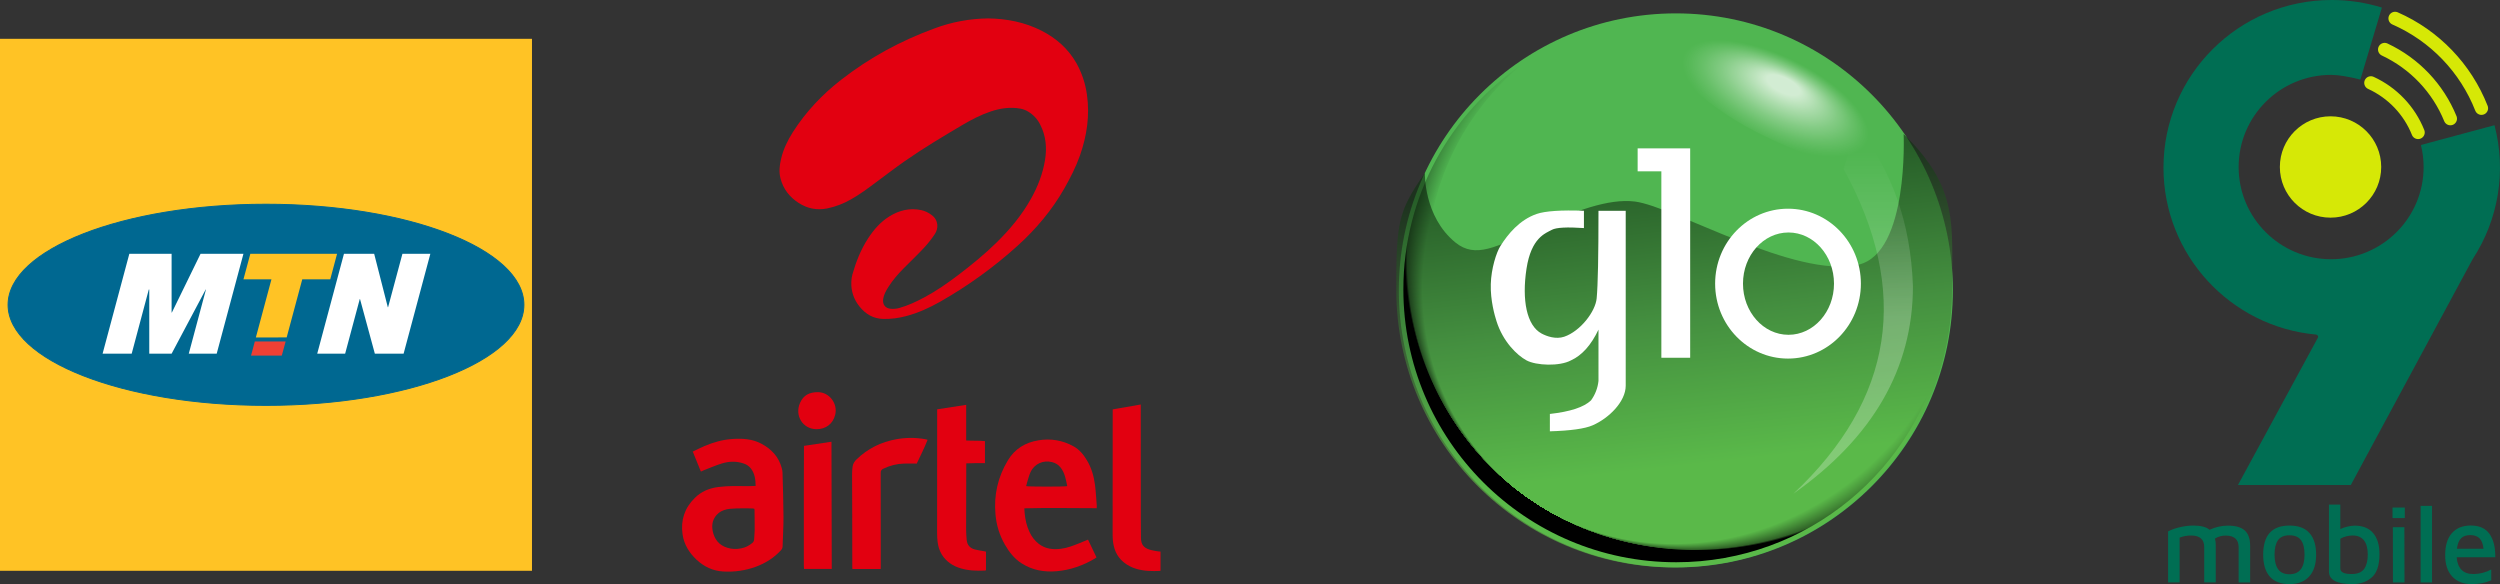
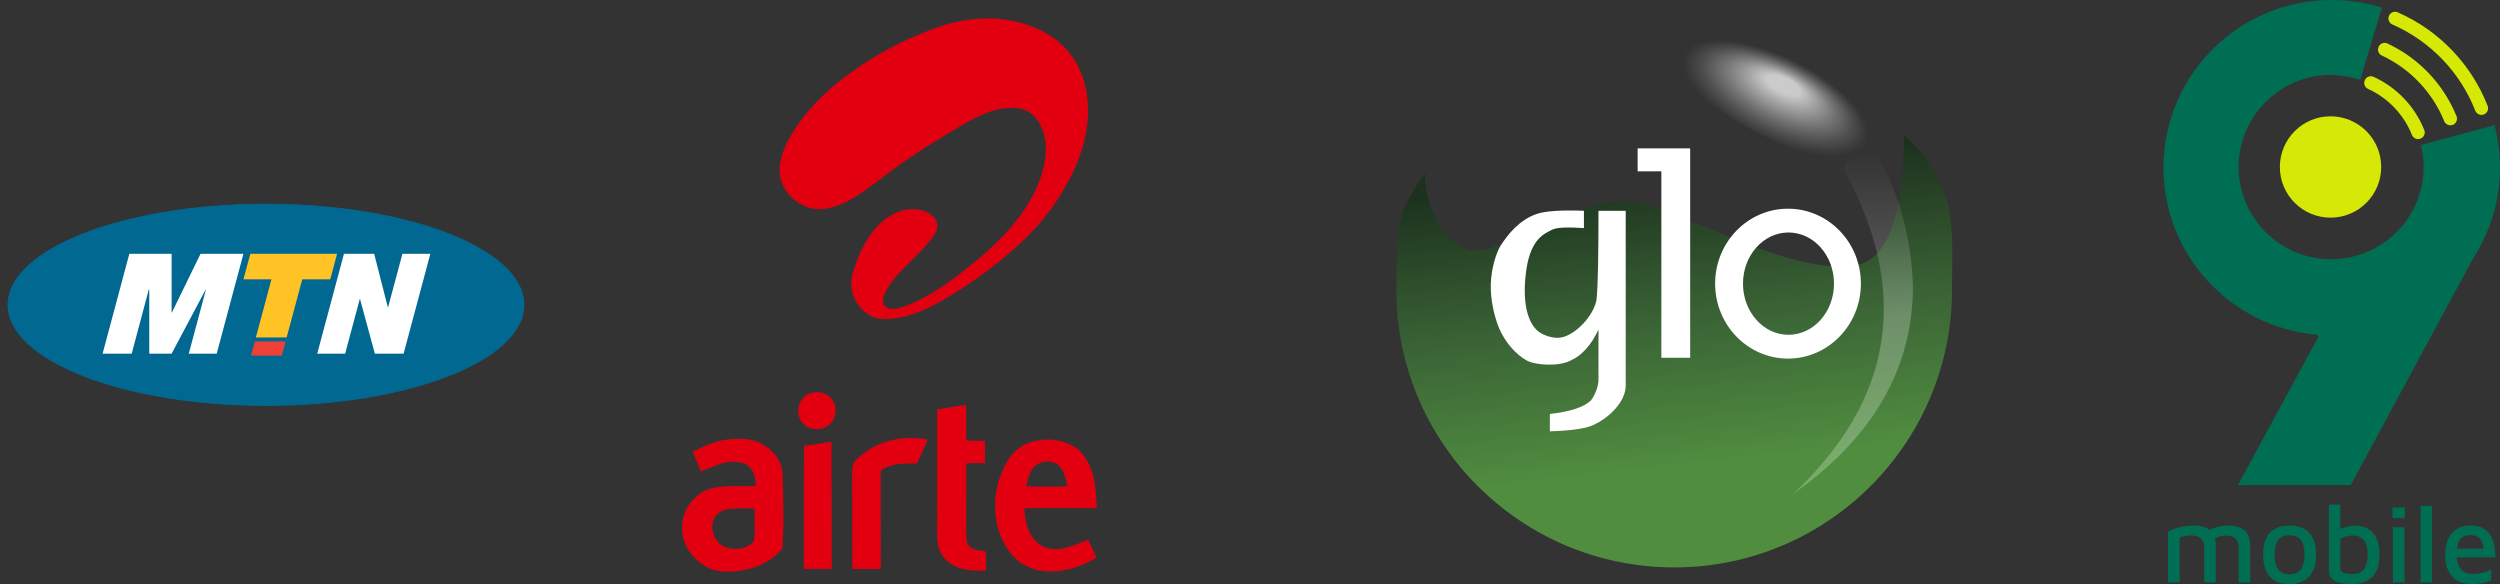
<svg xmlns="http://www.w3.org/2000/svg" version="1.1" id="Layer_1" x="0px" y="0px" viewBox="0 0 3626.1 847.2" style="enable-background:new 0 0 3626.1 847.2;" xml:space="preserve">
  <rect x="0" y="0" width="3626.1" height="847.2" fill="#333333" stroke="none" />
  <style type="text/css">
	.st0{fill-rule:evenodd;clip-rule:evenodd;fill:#006E53;}
	.st1{fill:#D6E806;}
	.st2{fill:none;stroke:#D6E806;stroke-width:19.262;stroke-linecap:round;}
	.st3{fill:#50B651;}
	.st4{opacity:0.663;fill-rule:evenodd;clip-rule:evenodd;fill:url(#SVGID_1_);enable-background:new    ;}
	.st5{opacity:0.586;fill-rule:evenodd;clip-rule:evenodd;fill:url(#SVGID_2_);enable-background:new    ;}
	.st6{opacity:0.744;fill-rule:evenodd;clip-rule:evenodd;fill:url(#SVGID_3_);enable-background:new    ;}
	.st7{fill-rule:evenodd;clip-rule:evenodd;fill:#FFFFFF;}
	.st8{fill-rule:evenodd;clip-rule:evenodd;fill:url(#SVGID_4_);}
	.st9{fill:#E20010;}
	.st10{fill:#FFC325;}
	.st11{fill:#006891;}
	.st12{fill:none;stroke:#006891;stroke-width:1.405;stroke-miterlimit:3.864;}
	.st13{fill-rule:evenodd;clip-rule:evenodd;fill:#EE4034;}
	.st14{fill-rule:evenodd;clip-rule:evenodd;fill:#FFC325;}
</style>
  <title>Nigeria-Logo</title>
  <path class="st0" d="M3231.6,762.4c11.1,0,19.3,2.4,24.4,7.1c5.1,4.7,7.7,12,7.7,22v53.3H3247v-51.1c0-11.2-6.3-16.9-18.9-16.9  c-5.4,0-10.8,1.5-15.4,4.3c0.8,3.4,1.2,6.8,1.1,10.3v53.3h-16.7v-51.1c0-11.2-6.3-16.9-18.9-16.9c-5.8,0-11.5,1-16.8,3.1v64.9h-16.7  v-74c5.5-2.7,11.4-4.8,17.4-6.1c6.4-1.5,13-2.3,19.6-2.3c10.4,0,18.1,2,23.2,6.1C3213.2,764.5,3222.3,762.4,3231.6,762.4z   M3320.9,847.2c-12.7,0-22.3-3.6-28.7-10.9s-9.6-17.9-9.6-31.8c0-28.2,12.7-42.2,38.2-42.2c12.8,0,22.5,3.6,28.9,10.8  c6.5,7.2,9.7,17.7,9.7,31.4s-3.3,24.2-10,31.6C3342.7,843.5,3333.2,847.2,3320.9,847.2z M3320.7,832.9c14.6,0,21.9-9.5,21.9-28.4  c0-9.4-1.7-16.5-5.2-21.1c-3.5-4.7-9-7-16.7-7s-13.3,2.4-16.6,7.1c-3.3,4.8-5,11.8-5,21s1.7,16.2,5.2,21.1  C3307.7,830.5,3313.2,832.9,3320.7,832.9L3320.7,832.9z M3415.1,762.4c11.9,0,20.9,3.6,27,10.8s9.2,17.3,9.2,30.5  c0,15.8-3.7,27.1-11,33.6c-7.4,6.6-16.7,9.9-28.1,9.9c-22.8,0-34.2-6.1-34.2-18.3v-97h16.5v35.5c3.3-1.6,6.8-2.8,10.4-3.6  C3408.3,763,3411.7,762.5,3415.1,762.4L3415.1,762.4z M3410.9,832.6c8.7,0,14.7-2.5,18.2-7.5s5.2-11.9,5.2-20.7  c0-9-1.8-15.8-5.5-20.6c-3.7-4.7-9.1-7.1-16.3-7.1c-3.1,0-6.3,0.4-9.3,1.2c-3,0.7-6,1.9-8.7,3.5v43.4  C3394.6,830,3400,832.6,3410.9,832.6L3410.9,832.6z M3470.2,736.1h17.8v15.3h-17.8V736.1z M3470.7,764.7h16.7l0.2,80.1h-16.8  L3470.7,764.7L3470.7,764.7z M3511,844.8V733.7h16.5v111.1L3511,844.8z M3583.5,762.2c12.4,0,21.5,4,27.3,12.1s8.6,19.4,8.5,34h-56  c0.5,7.9,2.9,13.9,6.9,18.1s9.9,6.2,17.4,6.2c9,0,17.9-2.3,25.8-6.6v15.7c-8.3,3.7-17.7,5.5-28.4,5.5c-12,0-21.4-3.7-28.2-11  s-10.3-17.7-10.2-31.2c0-13.8,3.2-24.4,9.7-31.7S3571.7,762.3,3583.5,762.2z M3583,776.1c-5.6,0-10,1.5-13.2,4.5s-5.2,8.1-6.2,15.3  h38.6c-0.7-6.9-2.7-11.9-5.7-15S3588.9,776.1,3583,776.1z M3423.6,115.4c-18.4-4.6-32.6-6.8-42.5-6.8  c-74.1,0-134.1,59.9-134.1,133.7S3307.1,376,3381.1,376s134.2-59.9,134.2-133.7c0-10.8-1.3-21.5-3.9-32l106.7-28.7  c17.5,66.4,5.9,137.1-31.8,194.5l-176.6,327.4H3246l116.3-214.3c0.6-1.2-1.2-3.8-2.8-3.9C3235.3,474,3138,369.9,3138,243.2  C3138,108.9,3247.2,0,3382,0c24.7,0,49.2,3.7,72.8,11L3423.6,115.4z" />
  <circle class="st1" cx="3380.3" cy="242.2" r="73.5" />
  <path class="st2" d="M3507.3,192.1c-12.7-31.9-37.3-57.6-68.5-71.9 M3554.1,172.1c-18-44.2-52-80-95.3-100.3 M3599.2,157  c-22.9-58.3-68-105.2-125.3-130.3" />
-   <circle class="st3" cx="2430.7" cy="421.2" r="401.8" />
  <linearGradient id="SVGID_1_" gradientUnits="userSpaceOnUse" x1="2412.72" y1="-535.218" x2="2464.38" y2="-68.688" gradientTransform="matrix(1 0 0 1 0 784.775)">
    <stop offset="0" style="stop-color:#123214" />
    <stop offset="0.46" style="stop-color:#3E7C37" />
    <stop offset="0.91" style="stop-color:#5FBB46" />
  </linearGradient>
  <path class="st4" d="M2831.3,420c0,222.6-180.5,403-403,403c-222.6,0-403.1-180.5-403.1-403c0-98.5,2.8-113.1,41.5-169.2  c0,0-2,63.3,44.4,101c28.9,23.4,59,6.5,114.1-18.9c59.7-27.5,108.2-45.2,146-40.6c57,7.1,232.7,112.6,324.4,91.6  c73.2-16.8,65.5-189.5,65.5-189.5C2841.2,272.6,2831.3,325.4,2831.3,420z" />
  <linearGradient id="SVGID_2_" gradientUnits="userSpaceOnUse" x1="6239.06" y1="-2297.157" x2="6239.06" y2="-2298.216" gradientTransform="matrix(115.64 0 0 -355.9 -718797 -817338.75)">
    <stop offset="0" style="stop-color:#FFFFFF;stop-opacity:0" />
    <stop offset="0.64" style="stop-color:#FFFFFF;stop-opacity:0.43" />
    <stop offset="1" style="stop-color:#FFFFFF;stop-opacity:0.42" />
  </linearGradient>
  <path class="st5" d="M2601.2,716.1c145.8-137.1,170-294.2,72.7-471.2c0.5,0.4,6.5-20.4,18.1-62.3c51.8,62.7,79.3,140.1,82.6,232.2  C2774.6,534,2716.8,634.5,2601.2,716.1z" />
  <radialGradient id="SVGID_3_" cx="3262.251" cy="-2043.667" r="151.666" fx="3262.251" fy="-2111.361" gradientTransform="matrix(1.17 0.59 -0.28 0.47 -1818.803 -813.174)" gradientUnits="userSpaceOnUse">
    <stop offset="0.13" style="stop-color:#FFFFFF" />
    <stop offset="0.29" style="stop-color:#FFFFFF;stop-opacity:0.69" />
    <stop offset="0.45" style="stop-color:#FFFFFF;stop-opacity:0.4" />
    <stop offset="0.59" style="stop-color:#FFFFFF;stop-opacity:0.18" />
    <stop offset="0.69" style="stop-color:#FFFFFF;stop-opacity:5.000000e-02" />
    <stop offset="0.74" style="stop-color:#FFFFFF;stop-opacity:0" />
  </radialGradient>
  <path class="st6" d="M2532.1,183.3C2461.7,144.4,2381,66,2391.8,49.6s150-13.6,220.4,25.3s130.3,155.8,119.5,172.2  S2602.4,222.3,2532.1,183.3z" />
  <path class="st7" d="M2593.4,520.1c-58.4,0-105.7-48.7-105.7-108.7s47.3-108.7,105.7-108.7s105.7,48.7,105.7,108.7  S2651.8,520.1,2593.4,520.1z M2594.1,485.6c36.4,0,66-33.2,66-74.2s-29.6-74.2-66-74.2s-66,33.2-66,74.2S2557.7,485.6,2594.1,485.6  L2594.1,485.6z" />
  <polygon class="st7" points="2375.3,215.2 2451.5,215.2 2451.5,518.9 2409.7,518.9 2409.7,248.5 2375.3,248.5 " />
  <path class="st7" d="M2318.5,305.8h39.5v253.6c0,23.1-24.3,47.2-48,57.5c-11.2,4.9-31.9,7.8-62,8.7v-25.2  c29.5-3.3,49.4-9.8,59.7-19.7c6-8.3,9.7-17.9,10.8-28.1v-74.5c-10.6,22.4-23.9,37.3-39.9,44.6c-16.7,9-50.6,7.5-64.5,0  s-34.2-27.3-43.5-56.8c-2.6-8.1-9-30.3-8.3-53.8c0.6-22.4,8-46,14.2-55.7c10.6-16.6,27.2-37.4,52.4-46.1c12.3-4.2,35.2-5.8,68.5-4.6  v25.1c-24.8-1.7-40.2-0.8-46.4,2.5c-9.2,5-30,11.2-36.9,56.5s0.2,82.4,21.9,94c7.5,4,20.6,8.7,32.8,4.6c23.4-8,45.4-36.5,47.1-55.9  C2317.7,413,2318.5,370.7,2318.5,305.8z" />
  <radialGradient id="SVGID_4_" cx="1948.182" cy="-553.348" r="444.93" fx="1990.422" fy="-110.431" gradientTransform="matrix(0.768 0.641 -0.698 0.837 616.79 -456.256)" gradientUnits="userSpaceOnUse">
    <stop offset="0.86" style="stop-color:#000000;stop-opacity:0" />
    <stop offset="0.98" style="stop-color:#000000;stop-opacity:0.47" />
    <stop offset="1" style="stop-color:#000000" />
  </radialGradient>
-   <path class="st8" d="M2818.6,500.7c-37.3,179.7-196.6,314.8-387.4,314.8c-218.5,0-395.7-177.2-395.7-395.7  c0-135.8,68.4-255.6,172.5-326.8c-84.6,70.2-138.5,176.2-138.5,294.8c0,211.5,171.5,383,383,383  C2624.8,770.9,2770.5,657.1,2818.6,500.7z" />
  <g>
    <path class="st9" d="M1433.3,26.7c27.2,0.4,53.2,5.5,77.5,17.9c21.4,10.9,38.8,26.3,50.7,47.4c7.7,13.9,12.8,29.2,15,45   c4.4,30.3,0,59.6-10,88.3c-5.9,16.8-14,32.6-22.8,48.1c-17.9,31.5-41,58.8-67.8,83.1c-34.4,31.1-72.1,58.3-112.4,81.2   c-15.6,8.8-31.8,16.2-49.3,20.8c-10.7,2.9-21.7,4.3-32.8,4.1c-14.6-0.3-25.9-6.9-34.8-18.1c-8.2-10-12.4-22.7-11.8-35.6   c0.1-3.6,0.6-7.2,1.5-10.6c5.3-18.7,12.4-36.7,23.1-53c8.2-12.5,17.9-23.6,30.7-31.5c14.2-8.8,29.6-12.6,46.3-9   c5.2,1.2,10.1,3.5,14.4,6.7c11,7.8,10.4,20.2,5.1,28c-4.5,6.8-9.6,13.3-15.1,19.3c-9.4,10.1-19.3,19.6-29.1,29.4   c-8.6,8.6-16.7,17.7-23.2,28.1c-3.4,5.4-6.5,10.8-7.5,17.3c-1.2,8.1,3,13.6,11.2,14.3c4.2,0.3,8.5-0.1,12.5-1.3   c12.5-3.5,24.2-9,35.6-15.1c17.6-9.3,33.9-20.7,49.7-32.7c19.2-14.6,37.9-29.8,55.1-46.7c19.6-19.2,37.1-40.1,50.5-64.2   c9.8-17.6,17-36.2,20.2-56.1c2.8-17.6,1.3-34.7-6.9-50.8c-3.9-8-10-14.6-17.7-19.2c-3.5-2.1-7.4-3.6-11.4-4.3   c-14.7-2.6-28.9-0.5-42.9,4.2c-14.6,4.9-28.1,12-41.2,19.7c-28.5,16.9-57,33.8-84.2,52.9c-13.6,9.5-26.8,19.7-40.2,29.6   c-12.1,9-24,18-37.2,25.4c-10.7,6.1-22.3,10.5-34.3,13c-14.9,3-28.7,0.2-41.3-7.9c-13.1-8.4-22.3-20-26.3-35.2   c-2.6-9.6-1.6-19.2,0.7-28.7c3.2-14,9.4-26.6,17-38.7c18.9-29.7,42.7-54.8,70.4-76.3c41-31.9,86.1-56.4,134.9-74.2   C1380.2,31.9,1406.6,27,1433.3,26.7z" />
    <path class="st9" d="M1096,704.8c-0.1-9.3-1.2-17.7-6.6-24.9c-2.6-3.5-6.2-6.1-10.4-7.5c-10.7-3.8-21.6-3.4-32.2-0.1   c-8.5,2.6-16.7,6.2-25.1,9.4c-1.6,0.6-3.1,1.4-5.1,2.3c-3.9-9.7-7.8-19.2-11.8-29c5.8-2.8,11.4-5.6,17-8c13.1-5.6,26.7-9.4,41-10.3   c14.3-0.9,28.4-0.1,41.4,6.8c14.7,7.8,25.3,19,29.7,35.4c0.6,2.1,1,4.3,1.1,6.6c0.6,21.2,1.3,42.5,1.4,63.7   c0.1,14.5-0.9,29-1.3,43.5c-0.1,2-0.9,3.9-2.3,5.3c-10.2,11.2-22.6,18.9-36.7,24.1c-15.1,5.5-31.2,7.8-47.2,6.8   c-14.8-0.8-27.6-6.9-38.4-16.9c-10.8-10.1-18.4-22.2-20.5-37.1c-2.9-20.4,3-38.1,17.7-52.6c9.4-9.4,21-14.2,34.1-15.9   c14.5-1.9,29-1.4,43.5-1.3L1096,704.8z M1094.1,737.9c-0.9-0.2-1.7-0.3-2.6-0.4c-4.9-0.1-9.9-0.3-14.9-0.2   c-5.9,0.1-11.9,0.1-17.8,0.7c-6.1,0.6-12,2.4-16.8,6.4c-7.9,6.8-10.2,15.6-8.3,25.6c2.4,12.3,9.3,21,21.6,24.6   c6.3,1.9,13,2.2,19.5,0.8c6-1.1,11.6-3.8,16.3-7.8c1.6-1.2,2.6-3.1,2.7-5.1c0.2-4.3,0.7-8.7,0.8-13c0.1-9.9-0.1-19.9-0.2-29.8   C1094.4,739.2,1094.3,738.6,1094.1,737.9z" />
    <path class="st9" d="M1590.7,737.1c-35.3,0-69.9-0.8-105,0.2c0.2,2.5,0.3,4.8,0.5,7.1c0.9,9.3,2.9,18.4,6.9,26.9   c3.1,7,7.8,13.1,13.8,17.7c9.5,7.2,20.4,8.4,31.9,7c9.4-1.2,18.2-4.7,27-8.2c4-1.6,8-3.3,12.3-5.1c4.1,8.6,8.1,17.1,12.3,25.8   c-0.8,0.6-1.5,1.2-2.3,1.6c-17.1,10.1-35.5,16.7-55.3,18.4c-18.1,1.6-35.4-1.4-51-11.4c-10.6-6.8-18.1-16.4-24.3-27.2   c-7.7-13.4-12.3-28.3-13.6-43.7c-2.6-28.1,3.4-54.2,17.9-78.4c10.1-16.8,25.3-26,44.2-29.1c17.4-3.1,35.3-0.1,50.8,8.5   c8.7,4.7,14.7,12.1,19.7,20.4c6.6,10.9,10,23,11.7,35.5c1.3,10.1,1.8,20.3,2.6,30.4C1590.8,734.5,1590.7,735.6,1590.7,737.1z    M1548,705.1c-2-9.4-3.4-19-9.6-26.9c-3.1-4-7.4-6.7-12.3-7.9c-13-3.4-26,2.5-31.5,14.8c-2,4.4-3.2,9.1-4.6,13.7   c-0.6,2.1-1.1,4.2-1.6,6.3C1491.8,706,1544.4,706.1,1548,705.1L1548,705.1z" />
    <path class="st9" d="M1359.3,593.7l42.1-6.5v51.7c9.3,0.6,18.2,0,27.2,0.9v31.9c-9,0.1-17.9-0.1-27.1,0.4c0,1.8,0,3.1,0,4.5   c-0.1,30.7-0.1,61.3-0.2,92c0,4.8,0.4,9.7,0.8,14.5c0.7,7.4,4.8,12.1,12,13.9c4,1,8,1.6,12,2.3l4,0.8v27c-0.5,0.2-0.9,0.4-1.4,0.5   c-12,0.5-23.9,0.2-35.4-3.3c-11.3-3.4-20.7-9.6-27.1-19.7c-3.6-5.8-5.5-12.2-6.3-18.9c-0.5-4.2-0.7-8.4-0.7-12.6   c0-58.2,0-116.5,0.1-174.7V593.7z" />
-     <path class="st9" d="M1613.9,593.8l40.7-7.1v5.6c0,52.9,0,105.8,0.1,158.7c0,9.7,0.1,19.4,0.2,29s3.6,14.4,12.7,17.3   c3.1,0.9,6.3,1.5,9.4,2c1.9,0.4,3.9,0.5,6.3,0.8v27.6c-0.2,0.2-0.5,0.3-0.8,0.4c-11.6,0.5-23.1,0.3-34.3-3   c-6.8-2-13.2-5.3-18.6-9.8c-10.2-8.4-14.4-19.6-15.5-32.2c-0.3-3.7-0.3-7.4-0.3-11.2c0-57.9,0-115.7,0.1-173.5L1613.9,593.8z" />
    <path class="st9" d="M1277.4,825.3h-41.1c0-1.7-0.1-3.3-0.1-4.8c0-24.7-0.1-49.4-0.1-74.1c0-19.7-0.2-39.5-0.2-59.2   c0-3.6,0.3-7.2,0.8-10.7c0.6-4,2.7-7.4,5.7-10.2c16.2-15.7,35.5-25.2,57.6-29.2c13.8-2.5,28-2.6,41.8-0.1c0.7,0.1,1.5,0.3,2.2,0.5   c0.4,0.1,0.7,0.3,1.4,0.5c-4.7,11.9-10.4,23.2-15.7,34.4c-6.4,0-12.5-0.2-18.5,0c-10.5,0.3-20.7,2.9-30.1,7.5   c-2.7,1.3-3.7,2.9-3.7,6c0.1,45,0.1,89.9,0.1,134.9L1277.4,825.3z" />
    <path class="st9" d="M1206,640.7c0.4,61.6,0,122.9,0.4,184.5h-40.2c-0.1-1.5-0.3-3-0.3-4.6c0-38.7,0-77.5,0-116.2   c0-17.8,0.1-35.5,0.2-53.3c0-1.3,0-2.7,0-4.4L1206,640.7z" />
    <path class="st9" d="M1184.2,622.5c-19.6,0-32-19.6-23.8-38.1c5-11.3,13.6-15.6,26-15.6c16.6,0.1,29,16.7,25,32.8   C1208.2,614.7,1197.9,622.6,1184.2,622.5z" />
  </g>
-   <rect y="56.3" class="st10" width="771.6" height="771.6" />
  <path class="st11" d="M11.7,442.1c0-80.6,167.5-145.9,374.1-145.9s374.1,65.4,374.1,145.9S592.4,588,385.8,588  S11.7,522.6,11.7,442.1z" />
  <path class="st12" d="M11.7,442.1c0-80.6,167.5-145.9,374.1-145.9s374.1,65.4,374.1,145.9S592.4,588,385.8,588  S11.7,522.6,11.7,442.1z" />
  <polygon class="st7" points="148.8,513 187.6,368.1 248.9,368.1 248.9,453.3 249.3,453.3 290.9,368.1 353.1,368.1 314.3,513   273.8,513 298.7,420 298.3,420 248.9,513 216.5,513 216.5,420 215.8,420 191,513 " />
  <polygon class="st13" points="364.1,515.8 369.6,495.3 414.3,495.3 408.7,515.8 " />
  <polygon class="st14" points="371.1,489.5 393.7,405.2 353.1,405.2 363.1,368.1 488.9,368.1 479,405.2 438.4,405.2 415.8,489.4 " />
  <polygon class="st7" points="460.1,513 498.9,368.1 542.7,368.1 562.5,445.6 562.9,445.6 583.7,368.1 624.2,368.1 585.4,513   543.7,513 522.2,433.8 521.8,433.8 500.6,513 " />
</svg>